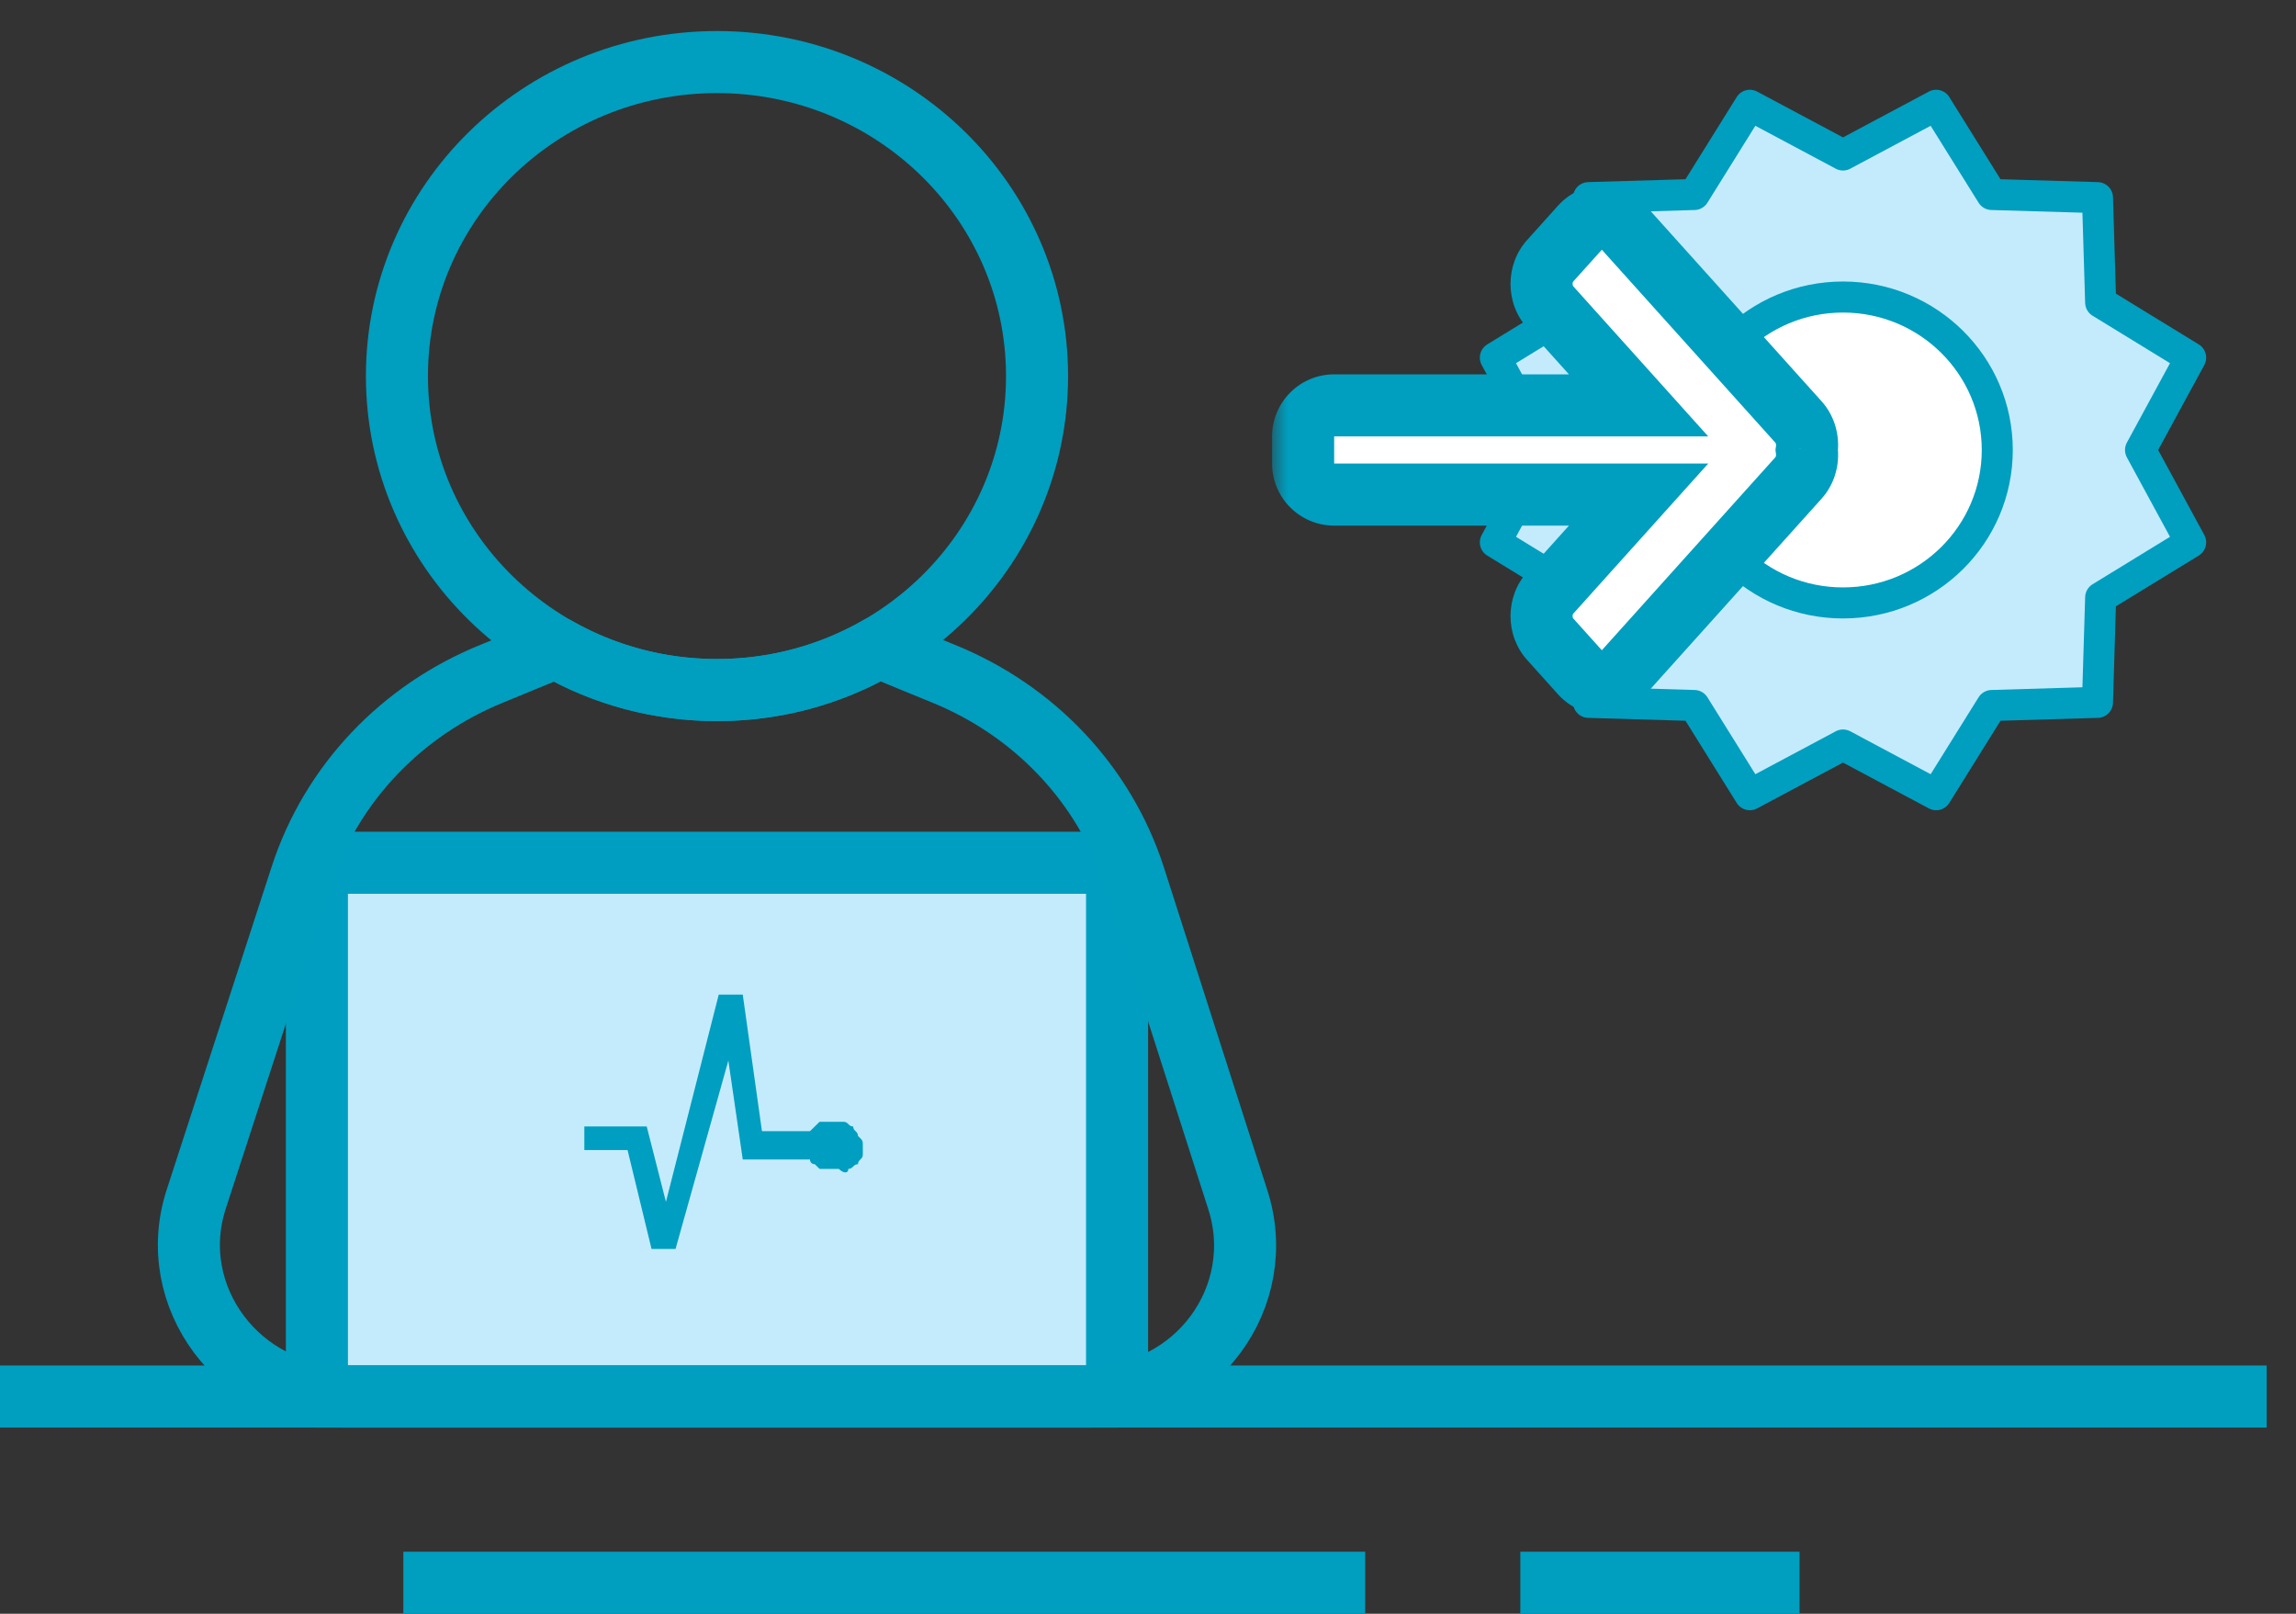
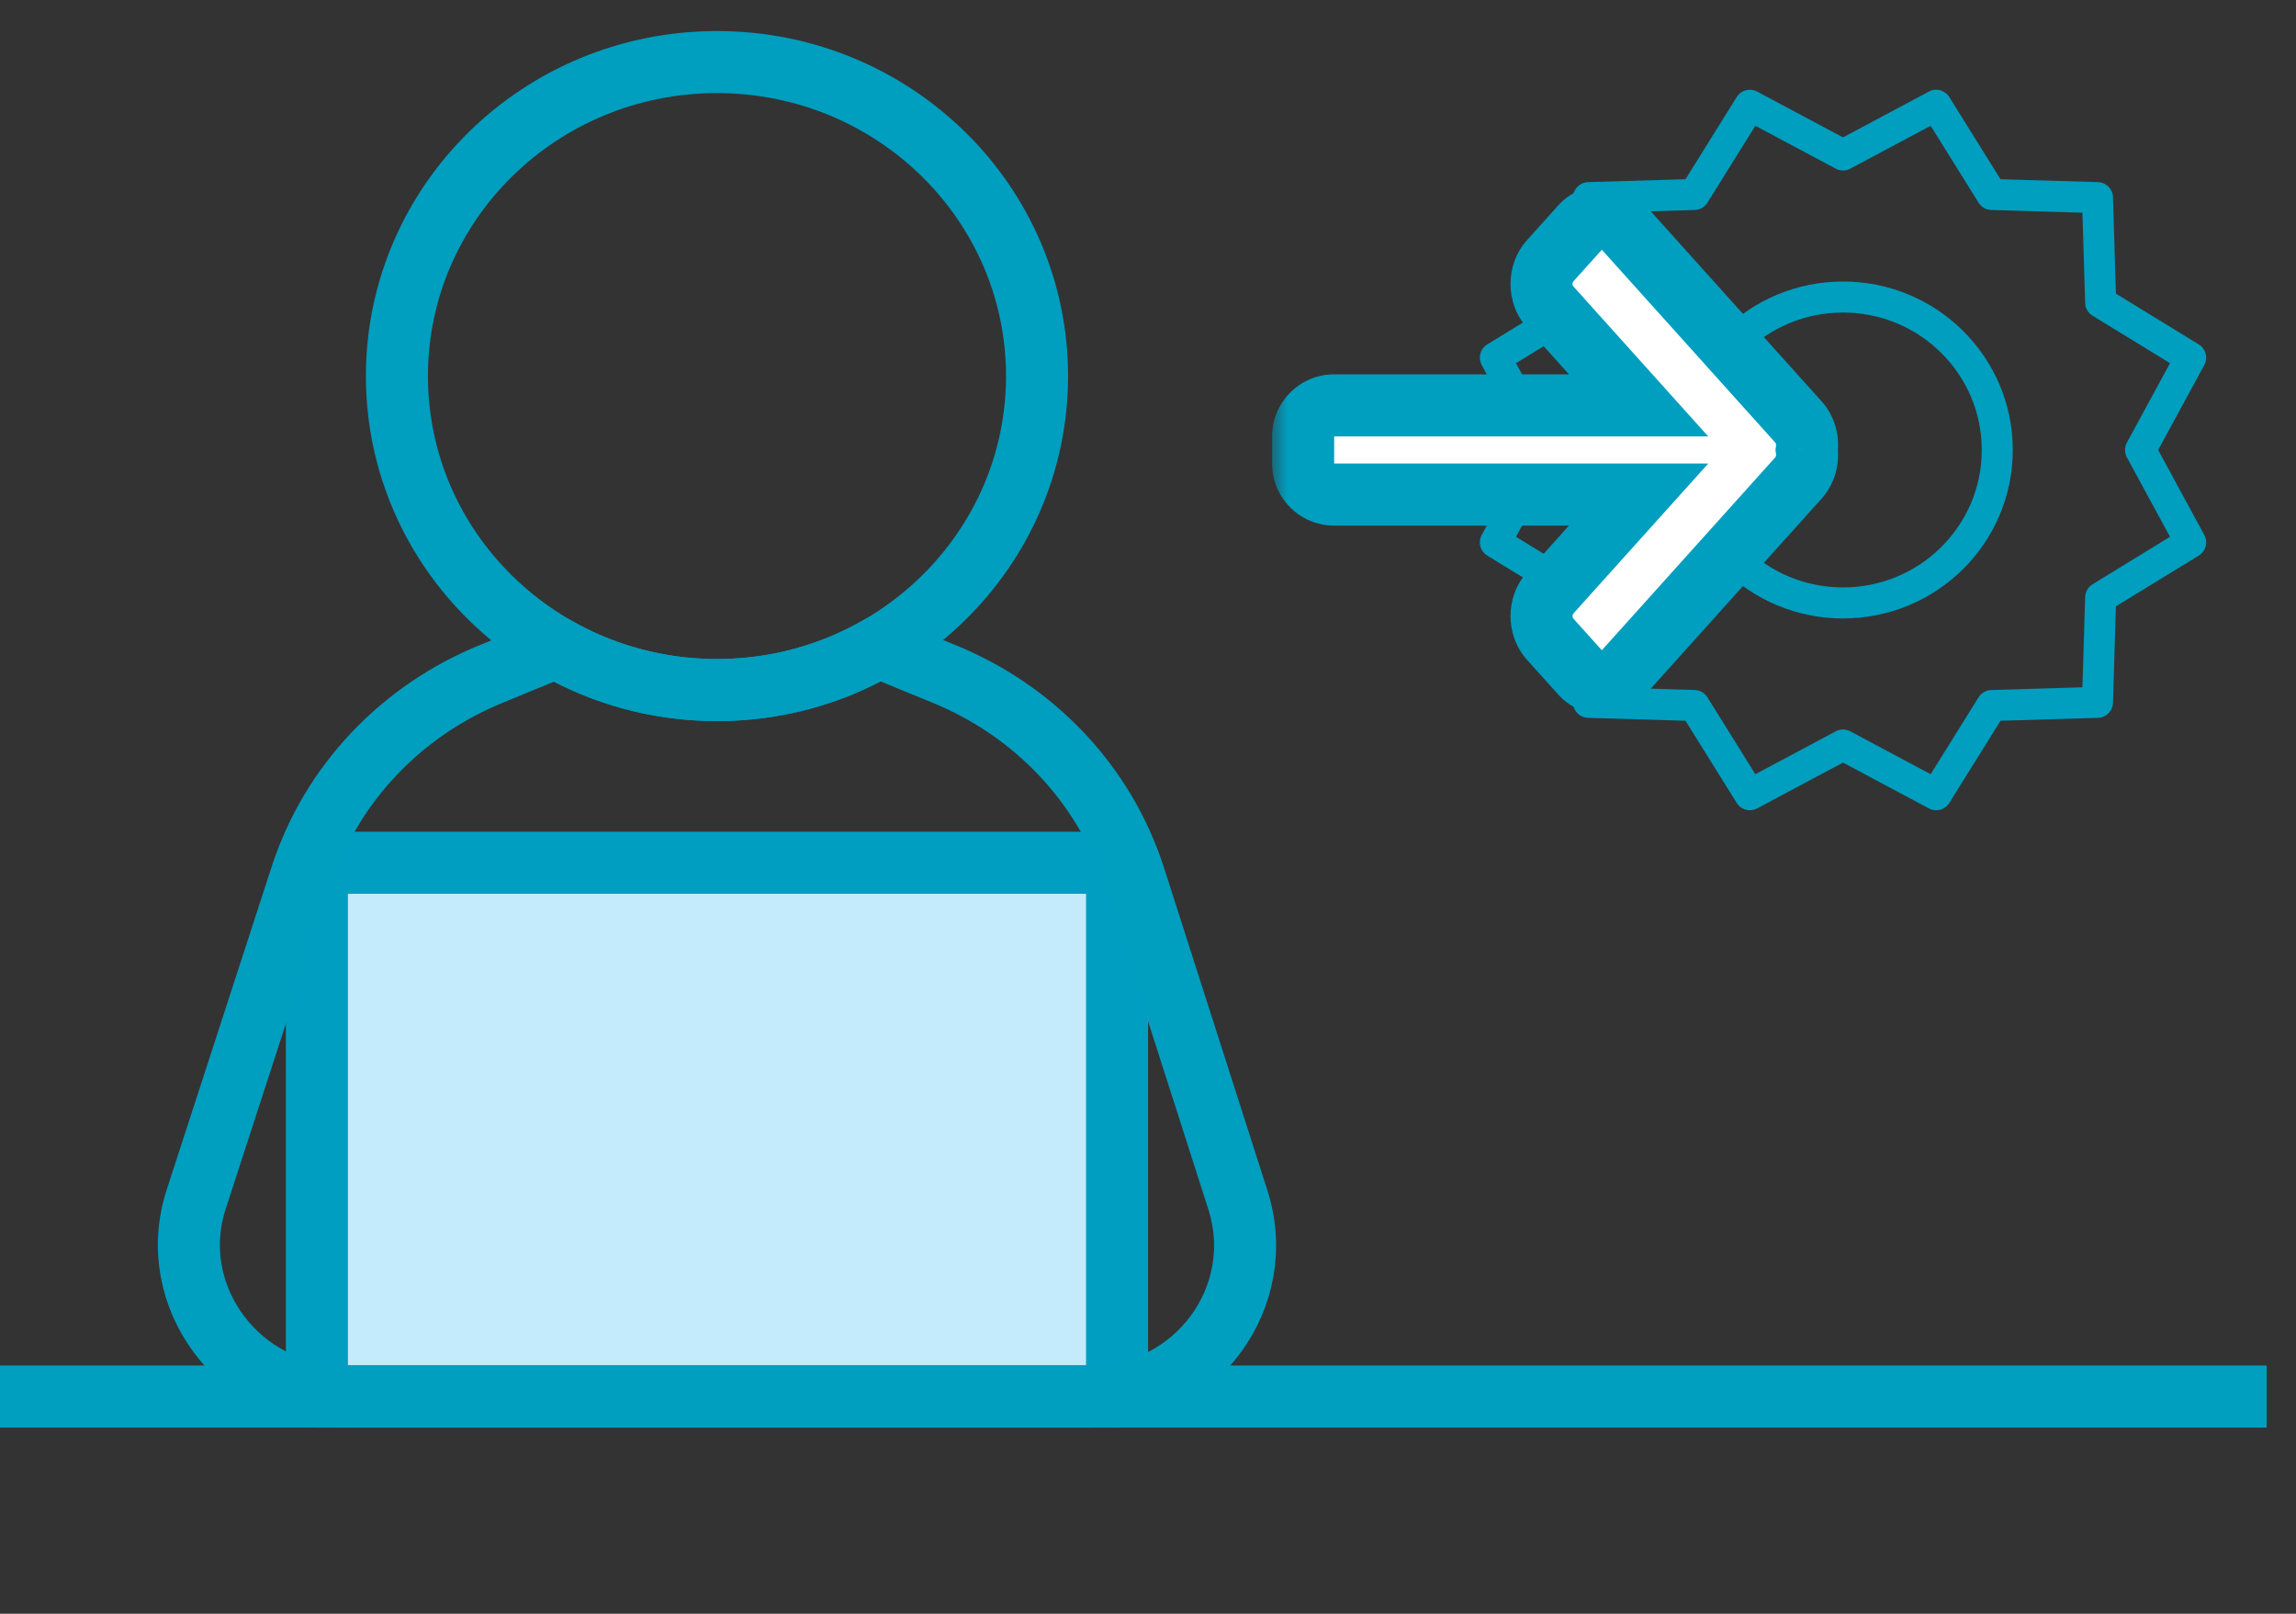
<svg xmlns="http://www.w3.org/2000/svg" width="74" height="52" viewBox="0 0 74 52" version="1.1">
  <rect x="0" y="0" width="74" height="52" fill="#333333" stroke="none" />
  <g id="Canvas" fill="none">
    <g id="sp-i-p-developers-help">
      <g id="developers-help">
        <g id="sp-i-small-integration">
          <g id="Settings-2">
            <g id="Star 1 Copy" transform="translate(47.8 3)">
-               <path fill-rule="evenodd" clip-rule="evenodd" d="M 11.6 21.006L 8.598 22.608L 6.806 19.733L 3.398 19.632L 3.296 16.253L 0.395 14.476L 2.011 11.5L 0.395 8.524L 3.296 6.747L 3.398 3.368L 6.806 3.267L 8.598 0.392L 11.6 1.994L 14.602 0.392L 16.394 3.267L 19.802 3.368L 19.904 6.747L 22.805 8.524L 21.189 11.5L 22.805 14.476L 19.904 16.253L 19.802 19.632L 16.394 19.733L 14.602 22.608L 11.6 21.006Z" fill="#C4EBFC" />
              <path d="M 11.6 21.006L 8.598 22.608L 6.806 19.733L 3.398 19.632L 3.296 16.253L 0.395 14.476L 2.011 11.5L 0.395 8.524L 3.296 6.747L 3.398 3.368L 6.806 3.267L 8.598 0.392L 11.6 1.994L 14.602 0.392L 16.394 3.267L 19.802 3.368L 19.904 6.747L 22.805 8.524L 21.189 11.5L 22.805 14.476L 19.904 16.253L 19.802 19.632L 16.394 19.733L 14.602 22.608L 11.6 21.006Z" stroke="#009EBF" stroke-linecap="round" stroke-linejoin="round" />
            </g>
            <g id="Oval 4 Copy 5" transform="translate(54.429 9.571)">
-               <path fill-rule="evenodd" clip-rule="evenodd" d="M 4.971 9.857C 7.717 9.857 9.943 7.651 9.943 4.929C 9.943 2.207 7.717 0 4.971 0C 2.226 0 0 2.207 0 4.929C 0 7.651 2.226 9.857 4.971 9.857Z" fill="white" />
              <path d="M 4.971 9.857C 7.717 9.857 9.943 7.651 9.943 4.929C 9.943 2.207 7.717 0 4.971 0C 2.226 0 0 2.207 0 4.929C 0 7.651 2.226 9.857 4.971 9.857Z" stroke="#009EBF" />
            </g>
          </g>
          <g id="Rectangle 2 Copy 2.1" transform="translate(42 6.987)">
            <mask id="path-5-outside-1" maskUnits="userSpaceOnUse" x="-1" y="-2" width="19" height="19" fill="black">
              <rect fill="white" x="-1" y="-2" width="19" height="19" />
              <path fill-rule="evenodd" clip-rule="evenodd" d="M 16.232 7.513C 16.275 7.194 16.186 6.857 15.965 6.611L 10.296 0.308C 9.927 -0.103 9.328 -0.103 8.959 0.308L 7.961 1.418C 7.591 1.828 7.591 2.494 7.961 2.905L 10.812 6.075L 1 6.075C 0.448 6.075 0 6.523 0 7.075L 0 7.95C 0 8.502 0.448 8.95 1 8.95L 10.812 8.95L 7.961 12.12C 7.591 12.531 7.591 13.197 7.961 13.607L 8.959 14.717C 9.328 15.128 9.927 15.128 10.296 14.717L 15.965 8.414C 16.186 8.168 16.275 7.831 16.232 7.513Z" />
            </mask>
            <path fill-rule="evenodd" clip-rule="evenodd" d="M 16.232 7.513C 16.275 7.194 16.186 6.857 15.965 6.611L 10.296 0.308C 9.927 -0.103 9.328 -0.103 8.959 0.308L 7.961 1.418C 7.591 1.828 7.591 2.494 7.961 2.905L 10.812 6.075L 1 6.075C 0.448 6.075 0 6.523 0 7.075L 0 7.95C 0 8.502 0.448 8.95 1 8.95L 10.812 8.95L 7.961 12.12C 7.591 12.531 7.591 13.197 7.961 13.607L 8.959 14.717C 9.328 15.128 9.927 15.128 10.296 14.717L 15.965 8.414C 16.186 8.168 16.275 7.831 16.232 7.513Z" fill="white" />
            <g mask="url(#path-5-outside-1)">
              <path d="M 16.232 7.513L 15.241 7.378L 15.223 7.513L 15.241 7.647L 16.232 7.513ZM 15.965 6.611L 15.222 7.28L 15.222 7.28L 15.965 6.611ZM 10.296 0.308L 11.04 -0.361L 11.04 -0.361L 10.296 0.308ZM 8.959 0.308L 9.702 0.977L 9.702 0.977L 8.959 0.308ZM 7.961 1.418L 7.217 0.749L 7.217 0.749L 7.961 1.418ZM 7.961 2.905L 7.217 3.573L 7.217 3.574L 7.961 2.905ZM 10.812 6.075L 10.812 7.075L 13.056 7.075L 11.555 5.406L 10.812 6.075ZM 10.812 8.95L 11.555 9.619L 13.056 7.95L 10.812 7.95L 10.812 8.95ZM 7.961 12.12L 7.217 11.451L 7.217 11.452L 7.961 12.12ZM 7.961 13.607L 7.217 14.276L 7.217 14.276L 7.961 13.607ZM 8.959 14.717L 9.702 14.048L 9.702 14.048L 8.959 14.717ZM 10.296 14.717L 11.04 15.386L 11.04 15.386L 10.296 14.717ZM 15.965 8.414L 15.222 7.745L 15.222 7.745L 15.965 8.414ZM 17.223 7.647C 17.301 7.066 17.145 6.427 16.709 5.943L 15.222 7.28C 15.224 7.283 15.231 7.292 15.236 7.31C 15.242 7.33 15.244 7.354 15.241 7.378L 17.223 7.647ZM 16.709 5.943L 11.04 -0.361L 9.553 0.977L 15.222 7.28L 16.709 5.943ZM 11.04 -0.361C 10.273 -1.213 8.982 -1.213 8.215 -0.361L 9.702 0.977C 9.704 0.975 9.698 0.982 9.683 0.989C 9.668 0.995 9.649 1 9.628 1C 9.606 1 9.587 0.995 9.572 0.989C 9.557 0.982 9.551 0.975 9.553 0.977L 11.04 -0.361ZM 8.215 -0.361L 7.217 0.749L 8.704 2.086L 9.702 0.977L 8.215 -0.361ZM 7.217 0.749C 6.506 1.54 6.506 2.783 7.217 3.573L 8.704 2.236C 8.7 2.232 8.684 2.208 8.684 2.161C 8.684 2.115 8.7 2.091 8.704 2.086L 7.217 0.749ZM 7.217 3.574L 10.068 6.744L 11.555 5.406L 8.704 2.236L 7.217 3.574ZM 10.812 5.075L 1 5.075L 1 7.075L 10.812 7.075L 10.812 5.075ZM 1 5.075C -0.105 5.075 -1 5.97 -1 7.075L 1 7.075L 1 5.075ZM -1 7.075L -1 7.95L 1 7.95L 1 7.075L -1 7.075ZM -1 7.95C -1 9.055 -0.105 9.95 1 9.95L 1 7.95L -1 7.95ZM 1 9.95L 10.812 9.95L 10.812 7.95L 1 7.95L 1 9.95ZM 10.068 8.281L 7.217 11.451L 8.704 12.789L 11.555 9.619L 10.068 8.281ZM 7.217 11.452C 6.506 12.242 6.506 13.485 7.217 14.276L 8.704 12.939C 8.7 12.934 8.684 12.91 8.684 12.864C 8.684 12.817 8.7 12.793 8.704 12.789L 7.217 11.452ZM 7.217 14.276L 8.215 15.386L 9.702 14.048L 8.704 12.939L 7.217 14.276ZM 8.215 15.386C 8.982 16.238 10.273 16.238 11.04 15.386L 9.553 14.048C 9.551 14.05 9.557 14.043 9.572 14.036C 9.587 14.03 9.606 14.025 9.628 14.025C 9.649 14.025 9.668 14.03 9.683 14.037C 9.698 14.043 9.704 14.05 9.702 14.048L 8.215 15.386ZM 11.04 15.386L 16.709 9.082L 15.222 7.745L 9.553 14.048L 11.04 15.386ZM 16.709 9.082C 17.145 8.598 17.301 7.959 17.223 7.378L 15.241 7.647C 15.244 7.671 15.242 7.695 15.236 7.715C 15.231 7.733 15.224 7.742 15.222 7.745L 16.709 9.082Z" fill="#009EBF" />
            </g>
          </g>
        </g>
        <g id="maneger-help">
          <g id="Vector" transform="translate(10.214 27.8)">
            <path d="M 25.789 0L 0 0L 0 17.2L 25.789 17.2L 25.789 0Z" fill="#C4EBFC" />
            <path d="M 0 0L 25.789 0L 25.789 17.2L 0 17.2L 0 0Z" stroke="#009FC1" stroke-width="2" stroke-miterlimit="10" stroke-linecap="round" stroke-linejoin="round" />
          </g>
          <g id="Subtract" transform="translate(6.088 20.852)">
            <path fill-rule="evenodd" clip-rule="evenodd" d="M 22.231 0C 20.702 0.879 18.922 1.384 17.021 1.384C 15.128 1.384 13.355 0.884 11.83 0.011C 11.415 0.175 11.005 0.345 10.595 0.514C 10.321 0.628 10.048 0.741 9.773 0.852C 6.857 2.033 4.588 4.394 3.616 7.391L 0.236 17.791C -0.783 20.924 1.625 24.148 5.005 24.148L 29.08 24.148C 32.46 24.148 34.821 20.924 33.802 17.791L 30.469 7.391C 29.497 4.394 27.228 2.033 24.311 0.852C 23.941 0.702 23.591 0.558 23.259 0.421C 22.899 0.272 22.559 0.131 22.231 0Z" stroke="#009EBF" stroke-width="2" stroke-miterlimit="10" stroke-linecap="round" stroke-linejoin="round" />
          </g>
-           <path id="Canvas 1" d="M 8.51 5.615C 8.665 5.615 8.665 5.464 8.82 5.464C 8.82 5.312 8.975 5.312 8.975 5.16C 8.975 5.008 8.975 5.008 8.975 4.856C 8.975 4.705 8.975 4.705 8.82 4.553C 8.82 4.401 8.665 4.401 8.665 4.249C 8.51 4.249 8.51 4.098 8.356 4.098C 8.201 4.098 8.201 4.098 8.046 4.098C 8.046 4.098 8.046 4.098 7.891 4.098C 7.891 4.098 7.891 4.098 7.737 4.098C 7.737 4.098 7.737 4.098 7.582 4.098L 7.427 4.249L 7.272 4.401L 5.725 4.401L 5.106 -1.8526e-05L 4.332 -1.8526e-05L 2.63 6.678L 2.011 4.249L 7.55534e-05 4.249L 7.55534e-05 5.008L 1.393 5.008L 2.166 8.195L 2.94 8.195L 4.642 2.125L 5.106 5.312L 7.272 5.312C 7.272 5.312 7.272 5.464 7.427 5.464L 7.582 5.615C 7.582 5.615 7.582 5.615 7.737 5.615C 7.737 5.615 7.737 5.615 7.891 5.615C 7.891 5.615 7.891 5.615 8.046 5.615C 8.046 5.615 8.046 5.615 8.201 5.615C 8.356 5.767 8.51 5.767 8.51 5.615Z" transform="translate(18.833 32.049)" fill="#009EC0" />
          <path id="Vector_2" d="M 0 0L 73.055 0" transform="translate(0 45)" stroke="#009EBF" stroke-width="2" stroke-miterlimit="10" />
-           <path id="Vector_3" d="M 0 0L 31 0" transform="translate(13 51)" stroke="#009EBF" stroke-width="2" stroke-miterlimit="10" />
-           <path id="Vector_4" d="M 0 0L 9 0" transform="translate(49 51)" stroke="#009EBF" stroke-width="2" stroke-miterlimit="10" />
          <path id="Vector_5" d="M 20.631 10.118C 20.631 15.706 16.013 20.235 10.316 20.235C 4.618 20.235 -3.995e-07 15.706 -3.995e-07 10.118C -3.995e-07 4.53 4.618 0 10.316 0C 16.013 0 20.631 4.53 20.631 10.118Z" transform="translate(12.793 2)" stroke="#009EBF" stroke-width="2" stroke-miterlimit="10" stroke-linecap="round" stroke-linejoin="round" />
        </g>
      </g>
    </g>
  </g>
</svg>